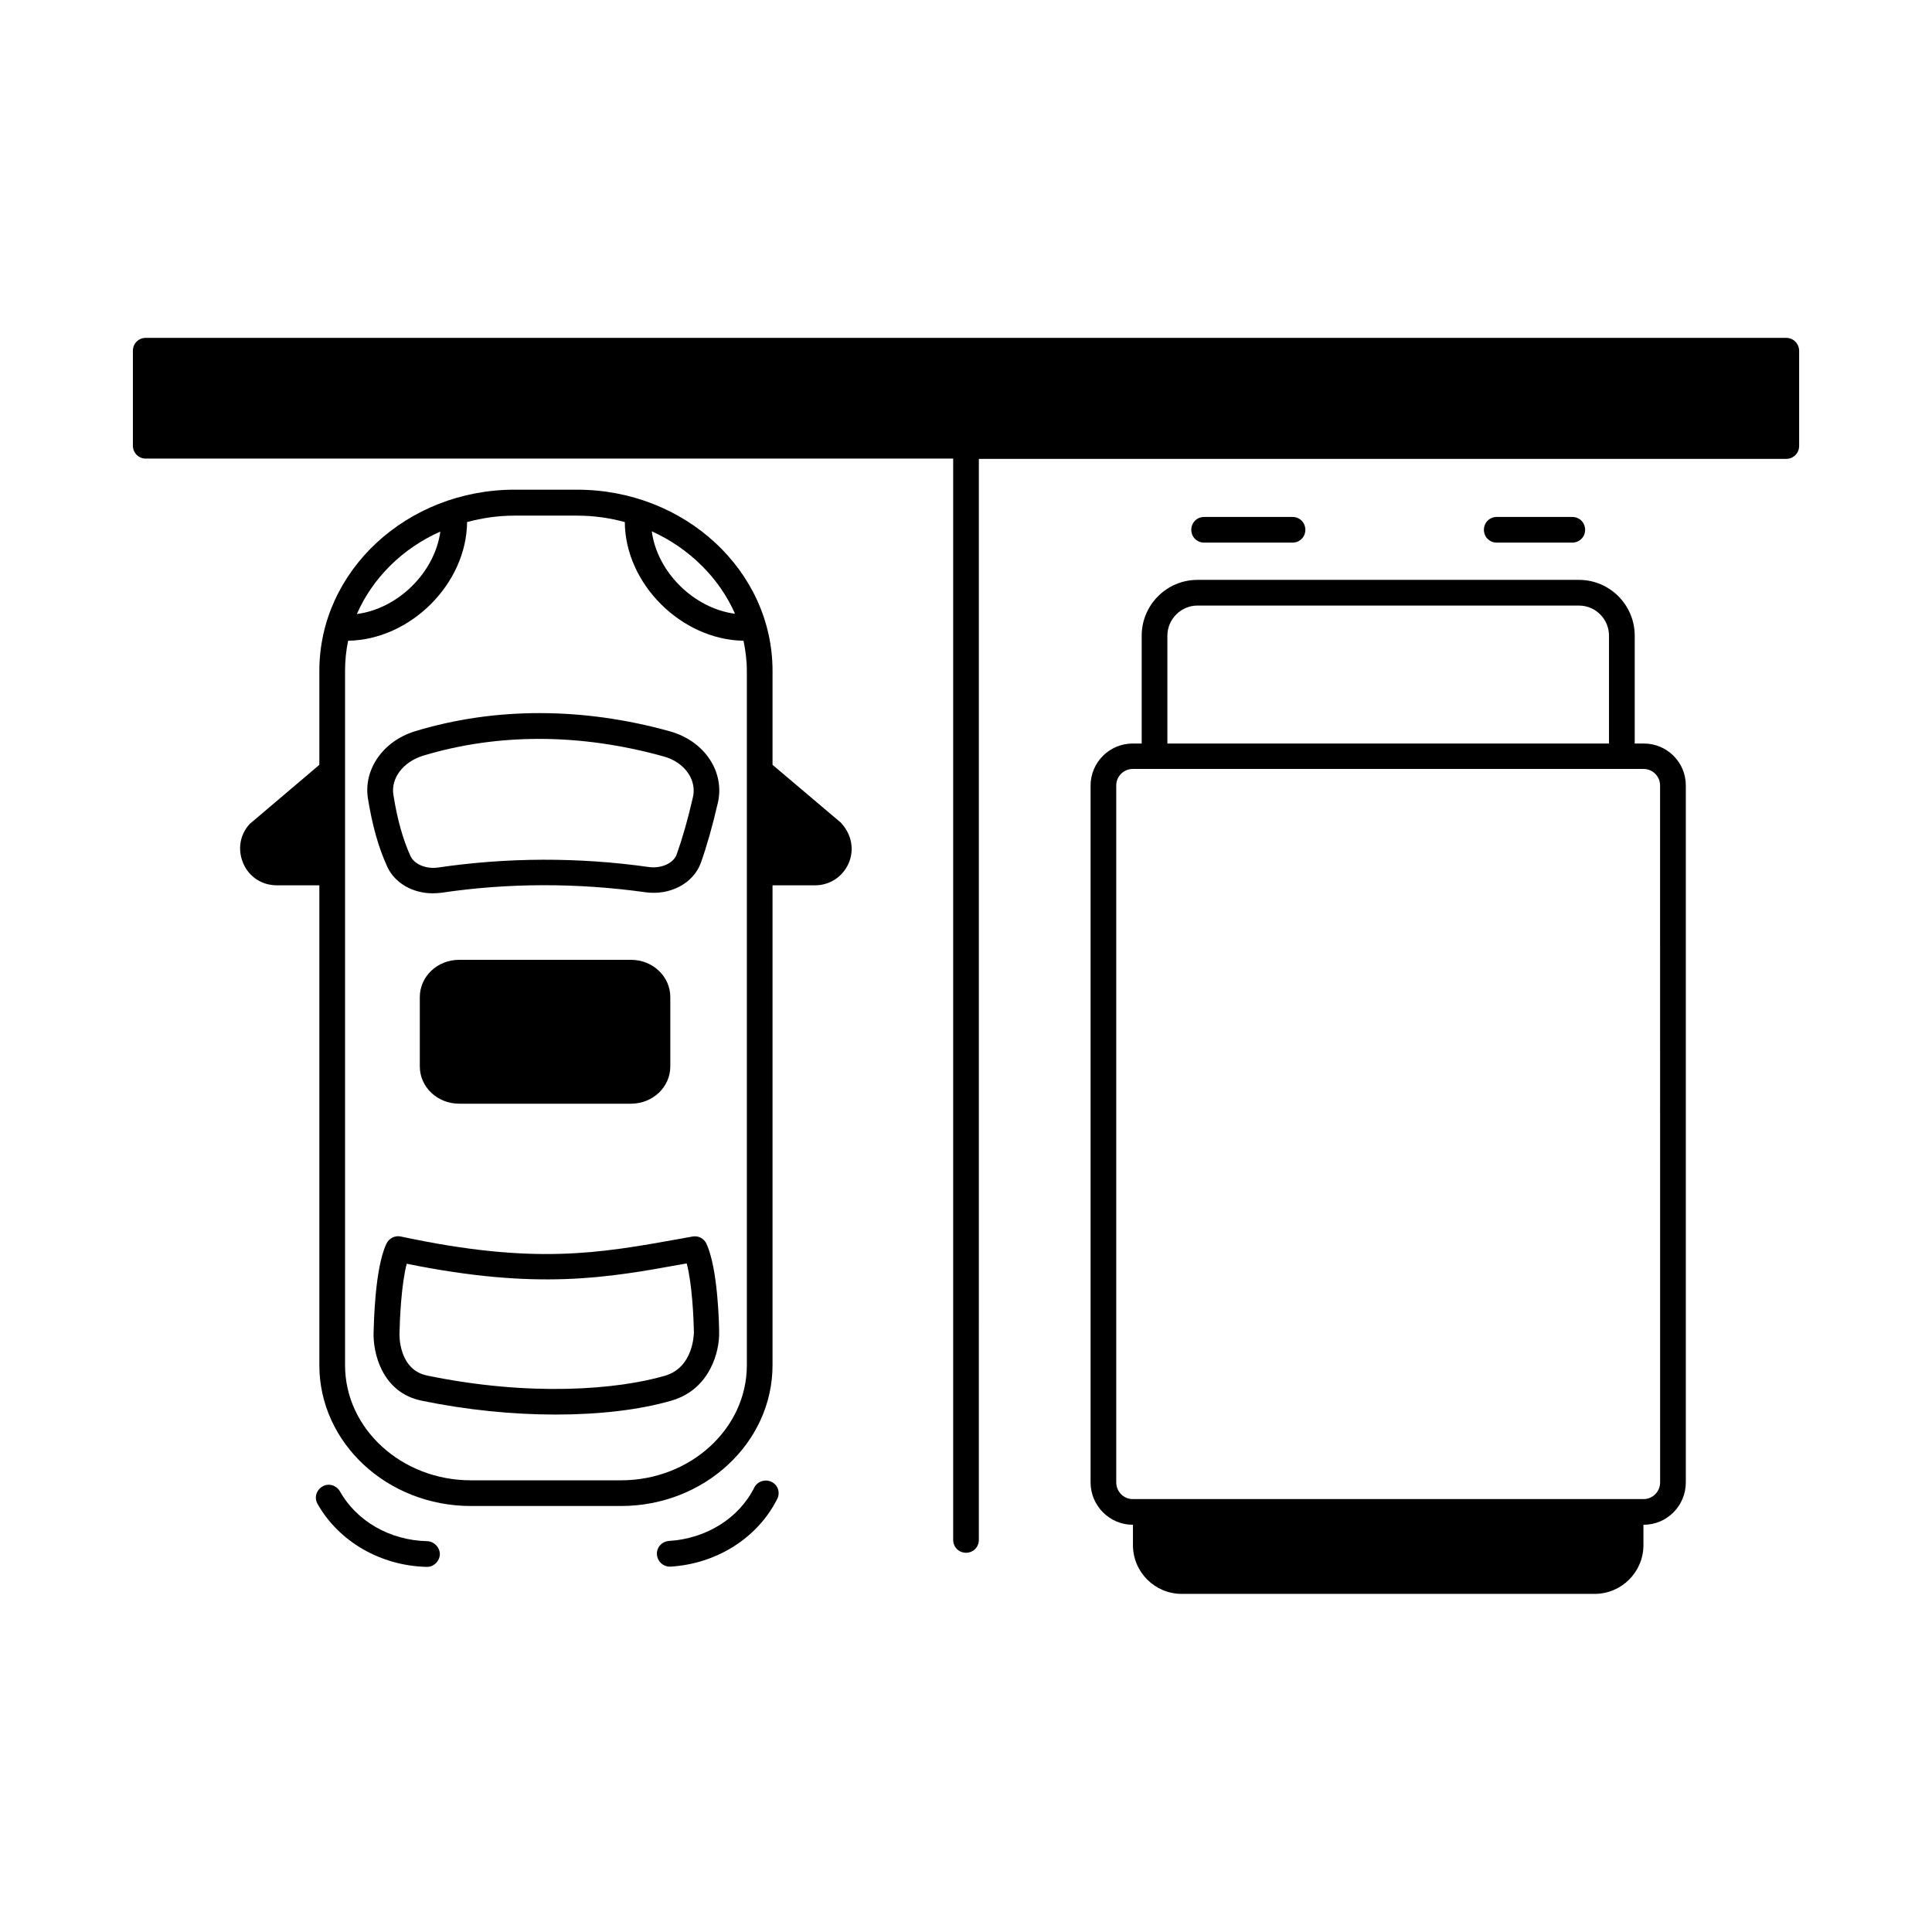
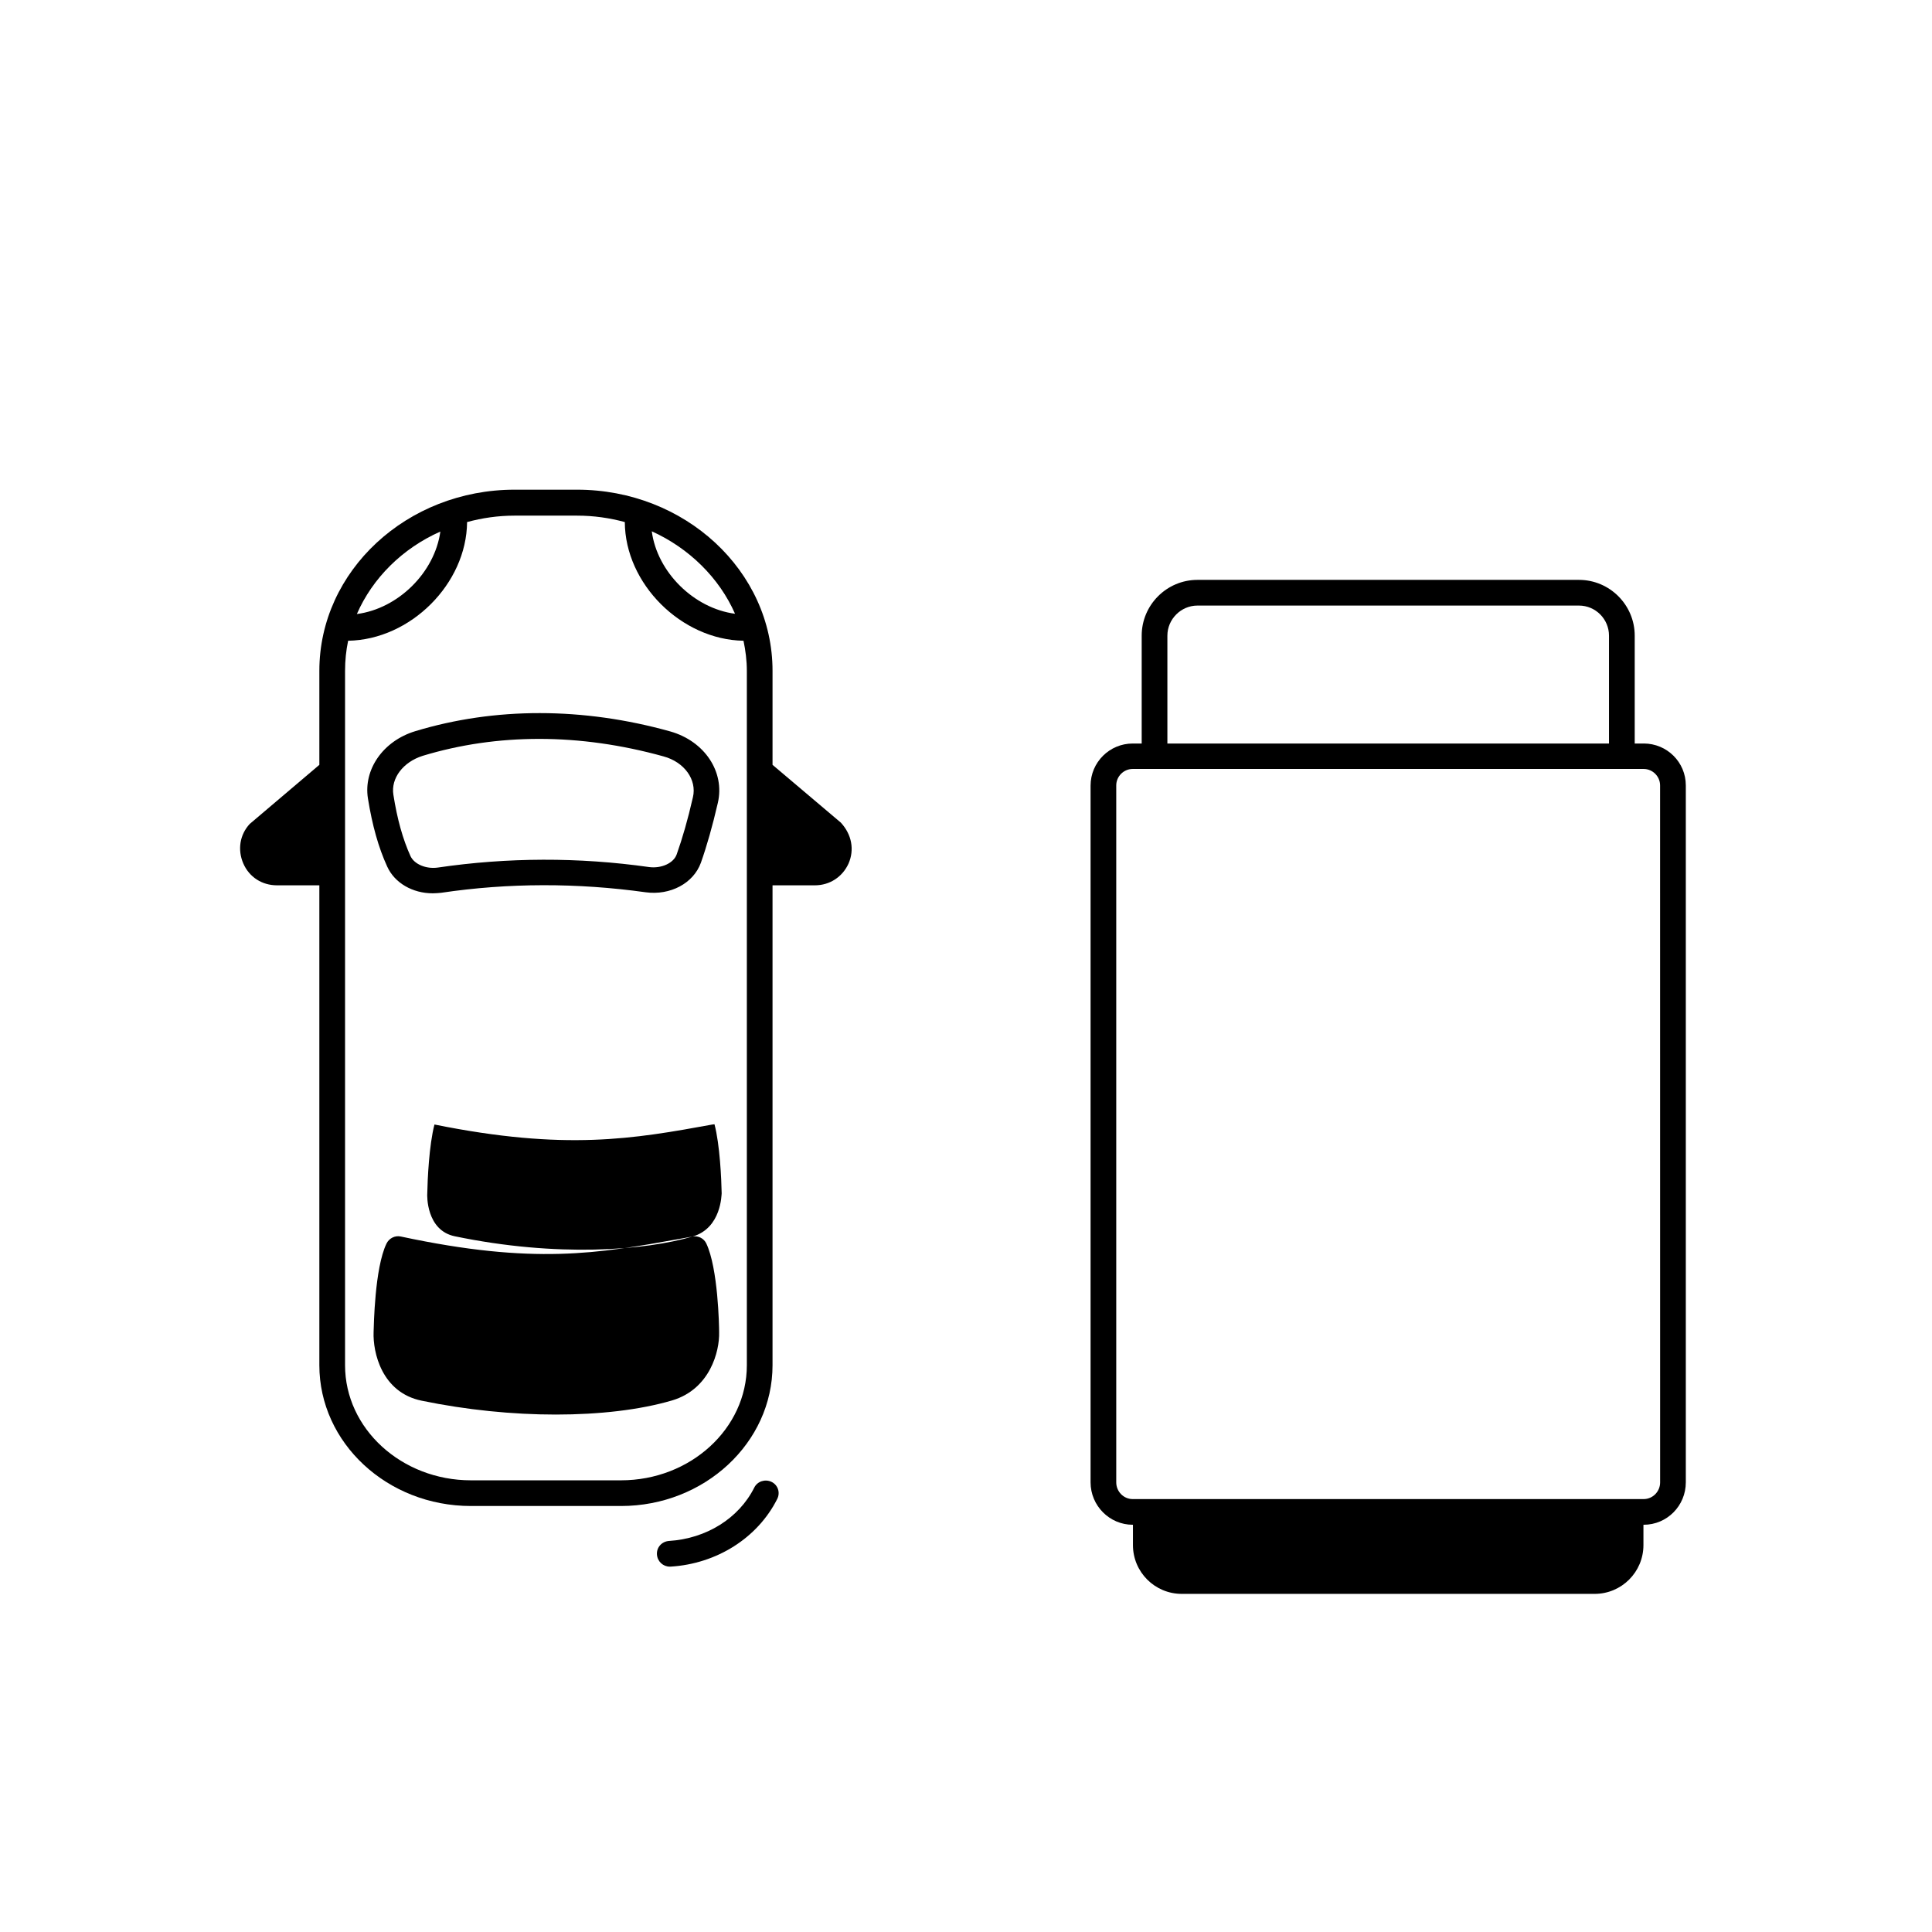
<svg xmlns="http://www.w3.org/2000/svg" fill="#000000" width="800px" height="800px" version="1.1" viewBox="144 144 512 512">
  <g>
-     <path d="m257.23 552.43c-9.871-0.203-18.723-5.309-23.148-13.207-0.953-1.633-2.996-2.246-4.629-1.293s-2.246 2.996-1.293 4.629c5.652 10.008 16.75 16.406 28.934 16.68h0.066c1.84 0 3.336-1.496 3.402-3.336 0.004-1.836-1.496-3.402-3.332-3.473z" />
    <path d="m348.46 536.71c-1.703-0.816-3.746-0.137-4.562 1.496-4.086 8.168-12.73 13.547-22.602 14.16-1.906 0.137-3.336 1.703-3.199 3.609 0.137 1.84 1.633 3.199 3.402 3.199h0.203c12.254-0.75 23.078-7.625 28.254-17.906 0.887-1.699 0.207-3.742-1.496-4.559z" />
    <path d="m321.64 337.84c-23.148-6.469-46.5-6.469-67.605-0.066-8.512 2.586-13.754 10.145-12.527 17.836 1.156 7.148 2.793 13.004 5.106 18.043 1.973 4.356 6.738 7.082 12.051 7.082 0.75 0 1.496-0.066 2.246-0.137 17.836-2.656 36.082-2.656 54.195-0.137 6.535 0.887 12.664-2.383 14.637-7.828 1.566-4.426 3.062-9.668 4.492-15.863 1.906-8.172-3.473-16.344-12.594-18.93zm5.992 17.43c-1.363 5.992-2.793 10.895-4.289 15.113-0.816 2.383-4.086 3.812-7.285 3.402-18.723-2.656-37.582-2.586-56.102 0.137-3.062 0.41-6.129-0.887-7.148-2.996-2.043-4.492-3.539-9.805-4.562-16.34-0.68-4.356 2.586-8.645 7.762-10.281 9.871-2.996 20.219-4.492 30.91-4.492 10.758 0 21.855 1.566 32.883 4.629 5.582 1.5 8.918 6.199 7.832 10.828z" />
-     <path d="m327.56 471.69-3.402 0.613c-21.582 3.879-38.602 6.945-73.938-0.613-1.566-0.34-3.133 0.477-3.812 1.906-3.133 6.535-3.336 21.785-3.402 23.422-0.203 5.309 2.109 16 12.73 18.18 11.848 2.449 24.102 3.676 35.539 3.676 11.508 0 22.262-1.227 30.84-3.746 10.078-2.996 12.594-13.07 12.461-18.043 0-1.703-0.273-16.953-3.402-23.555-0.617-1.293-2.047-2.109-3.613-1.84zm-7.352 36.902c-12.594 3.676-35.812 5.582-63.043-0.066-7.559-1.566-7.352-10.824-7.285-11.371 0.066-3.609 0.477-12.801 1.906-18.246 34.723 7.012 52.766 3.812 73.664 0l0.543-0.066c1.43 5.379 1.84 14.637 1.906 18.312-0.066 0.203 0 9.191-7.691 11.438z" />
+     <path d="m327.56 471.69-3.402 0.613c-21.582 3.879-38.602 6.945-73.938-0.613-1.566-0.34-3.133 0.477-3.812 1.906-3.133 6.535-3.336 21.785-3.402 23.422-0.203 5.309 2.109 16 12.73 18.18 11.848 2.449 24.102 3.676 35.539 3.676 11.508 0 22.262-1.227 30.84-3.746 10.078-2.996 12.594-13.07 12.461-18.043 0-1.703-0.273-16.953-3.402-23.555-0.617-1.293-2.047-2.109-3.613-1.84zc-12.594 3.676-35.812 5.582-63.043-0.066-7.559-1.566-7.352-10.824-7.285-11.371 0.066-3.609 0.477-12.801 1.906-18.246 34.723 7.012 52.766 3.812 73.664 0l0.543-0.066c1.43 5.379 1.84 14.637 1.906 18.312-0.066 0.203 0 9.191-7.691 11.438z" />
    <path d="m348.73 346.69v-24.918c0-26.484-23.215-48-51.812-48h-16.543c-28.527 0-51.742 21.516-51.742 48v24.918l-18.449 15.66c-2.656 2.859-3.269 6.875-1.703 10.484 1.566 3.609 4.969 5.785 8.918 5.785h11.234v127.18c0 20.562 17.973 37.309 40.168 37.309h39.762c22.125 0 40.168-16.75 40.168-37.309v-127.18h11.234c3.879 0 7.285-2.18 8.918-5.785 1.566-3.609 0.887-7.625-2.043-10.824zm-9.941-40.035c-10.895-1.43-20.629-11.031-22.059-21.855 9.938 4.496 17.906 12.395 22.059 21.855zm-78.09-21.785c-1.496 10.824-11.164 20.426-22.125 21.855 4.148-9.531 12.117-17.43 22.125-21.855zm81.223 220.93c0 16.816-14.977 30.5-33.359 30.5h-39.762c-18.383 0-33.359-13.684-33.359-30.5v-183.96c0-2.793 0.273-5.445 0.816-8.035 16.543-0.273 31.387-15.113 31.523-31.453 4.016-1.09 8.238-1.703 12.594-1.703h16.543c4.426 0 8.645 0.613 12.664 1.703 0.066 16.34 14.977 31.184 31.453 31.453 0.543 2.586 0.887 5.242 0.887 8.035z" />
-     <path d="m311.22 436.49c5.785 0 10.418-4.426 10.418-9.871v-18.383c0-5.445-4.629-9.871-10.418-9.871h-45.547c-5.785 0-10.418 4.426-10.418 9.871v18.383c0 5.445 4.629 9.871 10.418 9.871z" />
    <path d="m579.6 341.04h-2.383v-28.594c0-8.102-6.606-14.773-14.773-14.773h-101.11c-8.168 0-14.773 6.672-14.773 14.773v28.594h-2.383c-6.129 0-11.164 4.969-11.164 11.164v184.64c0 6.195 5.039 11.234 11.164 11.234h0.066v5.379c0 7.148 5.785 12.938 12.938 12.938h109.41c7.148 0 12.938-5.785 12.938-12.938v-5.379h0.066c6.195 0 11.164-5.039 11.164-11.234v-184.71c0-6.129-4.969-11.098-11.164-11.098zm-126.23-28.594c0-4.356 3.609-7.965 7.965-7.965h101.1c4.426 0 7.965 3.609 7.965 7.965v28.594h-117.03zm130.58 224.4c0 2.449-1.973 4.426-4.356 4.426h-135.42c-2.383 0-4.356-1.973-4.356-4.426v-184.71c0-2.383 1.973-4.356 4.356-4.356h135.41c2.383 0 4.356 1.973 4.356 4.356z" />
-     <path d="m486.53 287.8c1.906 0 3.402-1.496 3.402-3.402s-1.496-3.402-3.402-3.402h-23.422c-1.906 0-3.402 1.496-3.402 3.402s1.496 3.402 3.402 3.402z" />
-     <path d="m560.67 287.8c1.906 0 3.402-1.496 3.402-3.402s-1.496-3.402-3.402-3.402h-20.016c-1.906 0-3.402 1.496-3.402 3.402s1.496 3.402 3.402 3.402z" />
-     <path d="m617.39 233.54h-434.77c-1.906 0-3.402 1.496-3.402 3.402v25.191c0 1.84 1.496 3.402 3.402 3.402h213.98v286.56c0 1.906 1.496 3.402 3.402 3.402s3.402-1.496 3.402-3.402l0.004-286.49h213.98c1.906 0 3.402-1.566 3.402-3.402v-25.191c0-1.91-1.496-3.473-3.402-3.473z" />
  </g>
</svg>